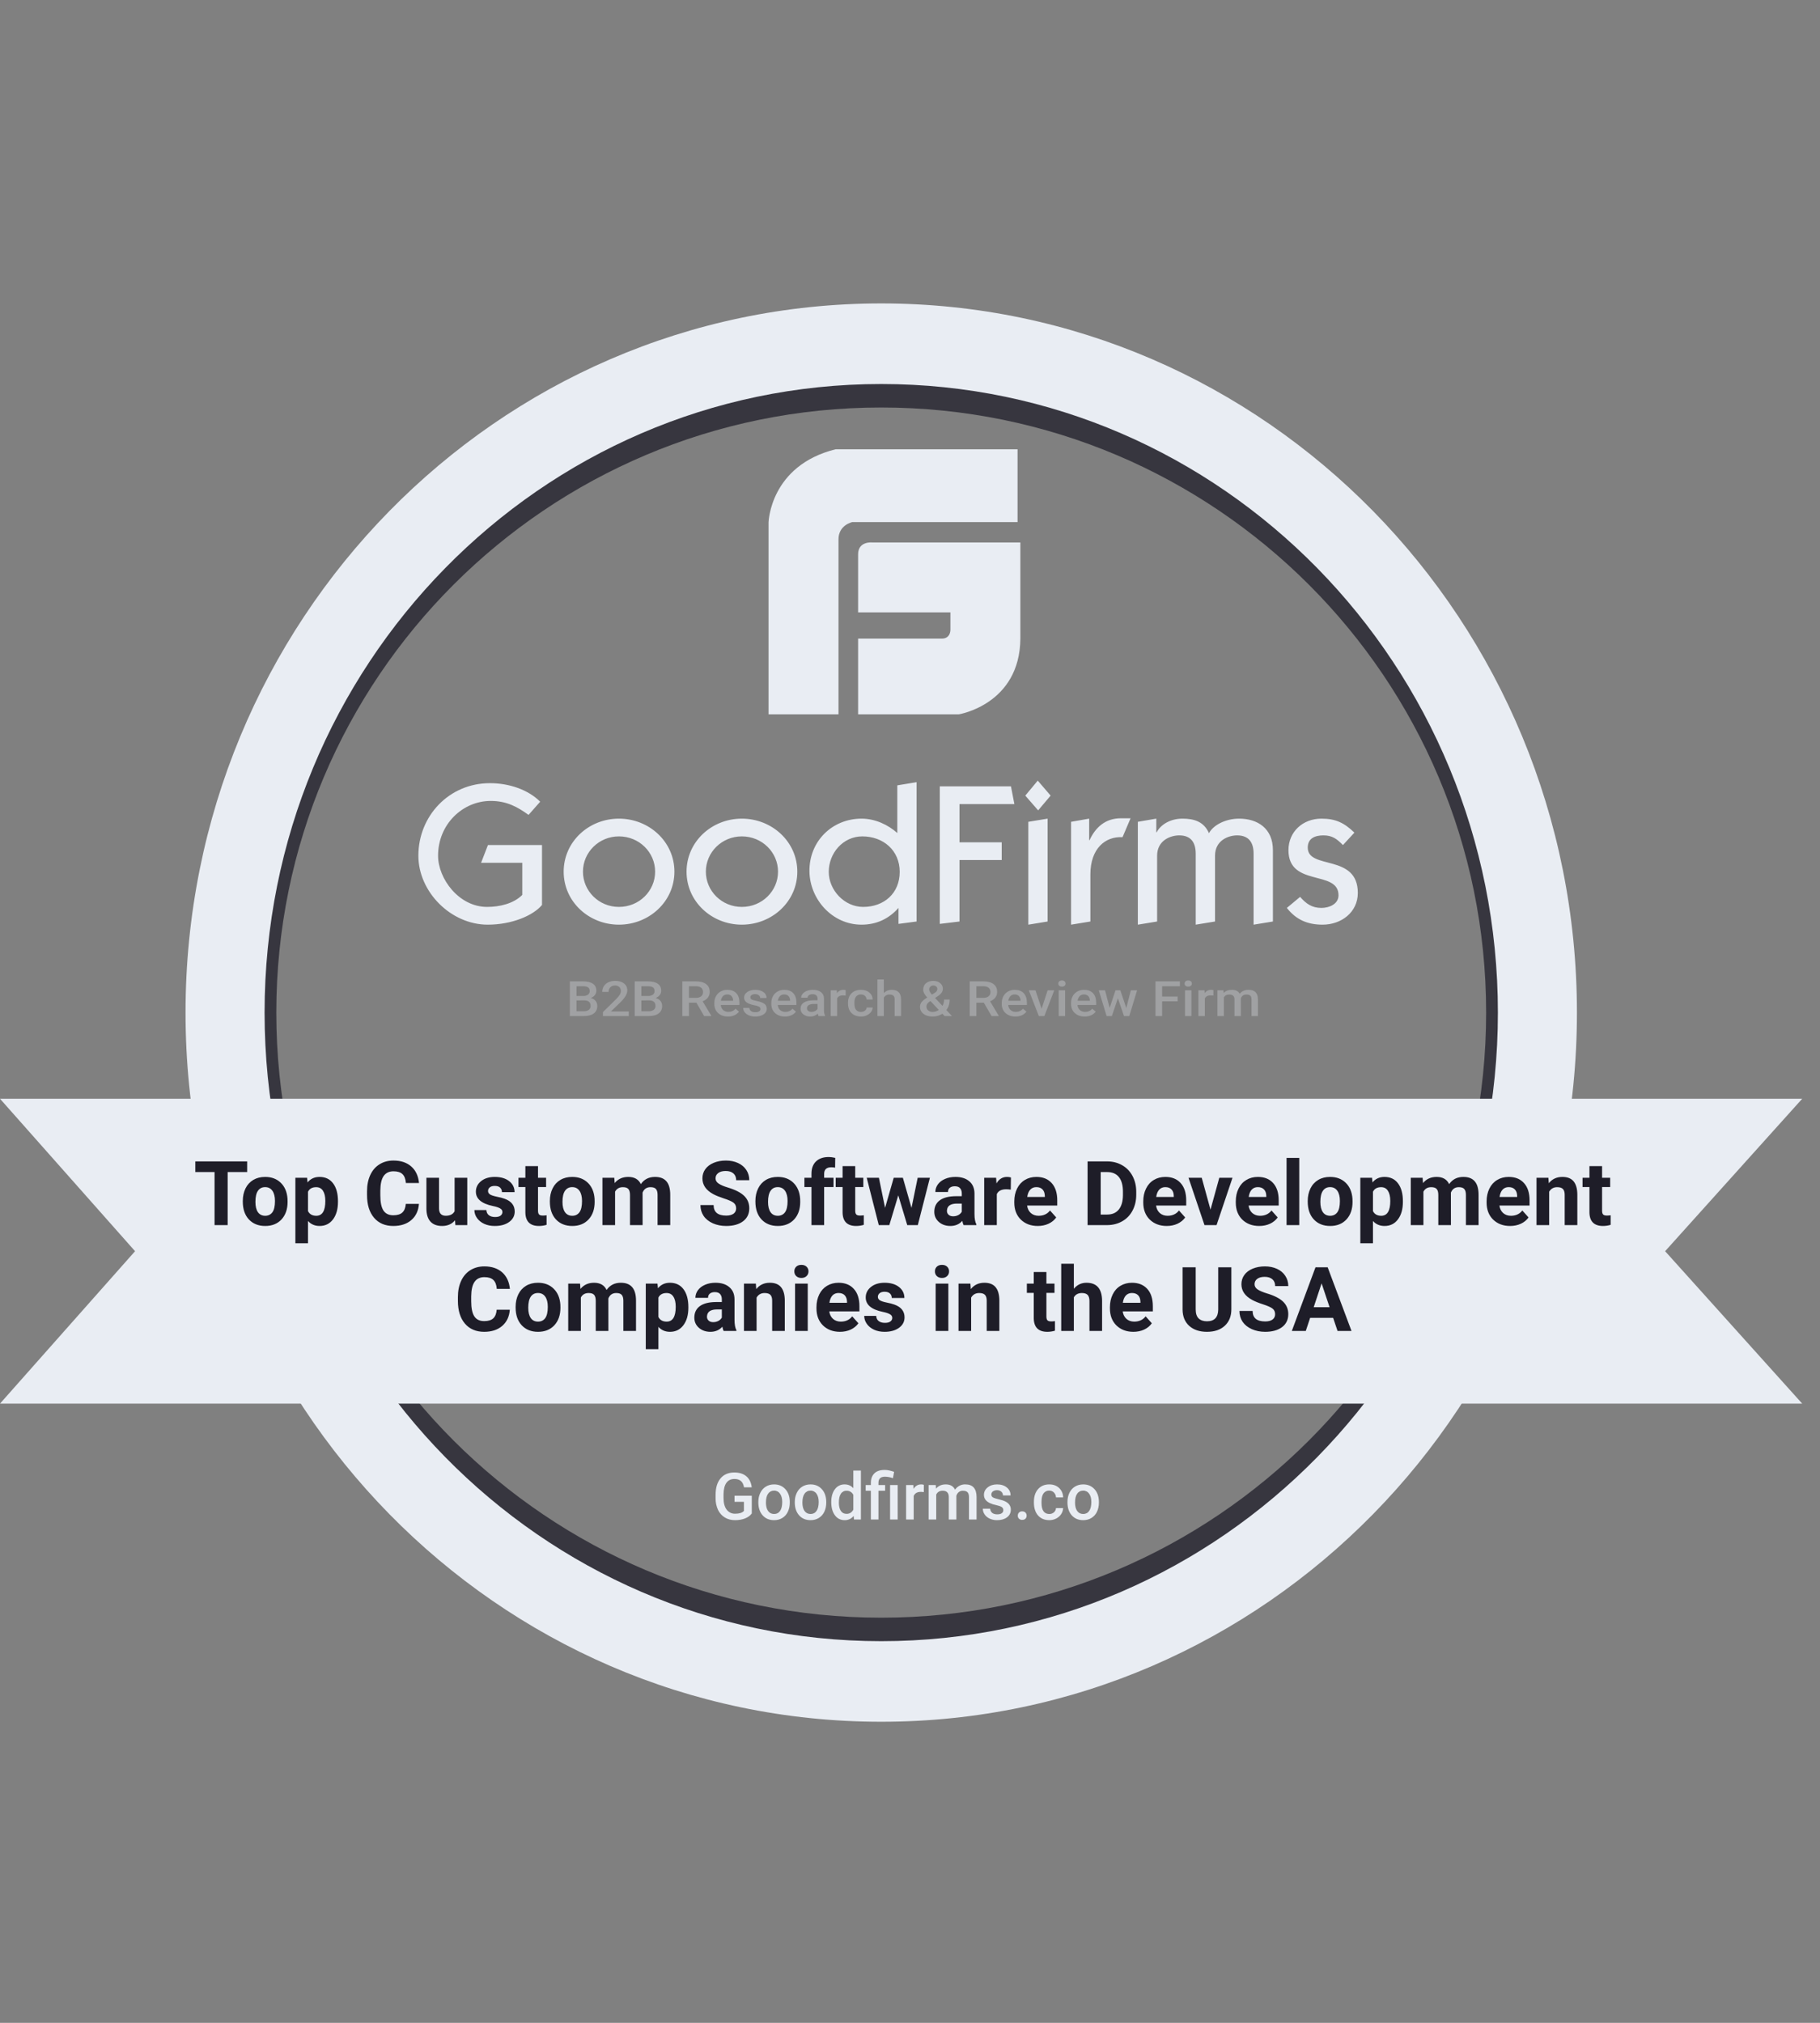
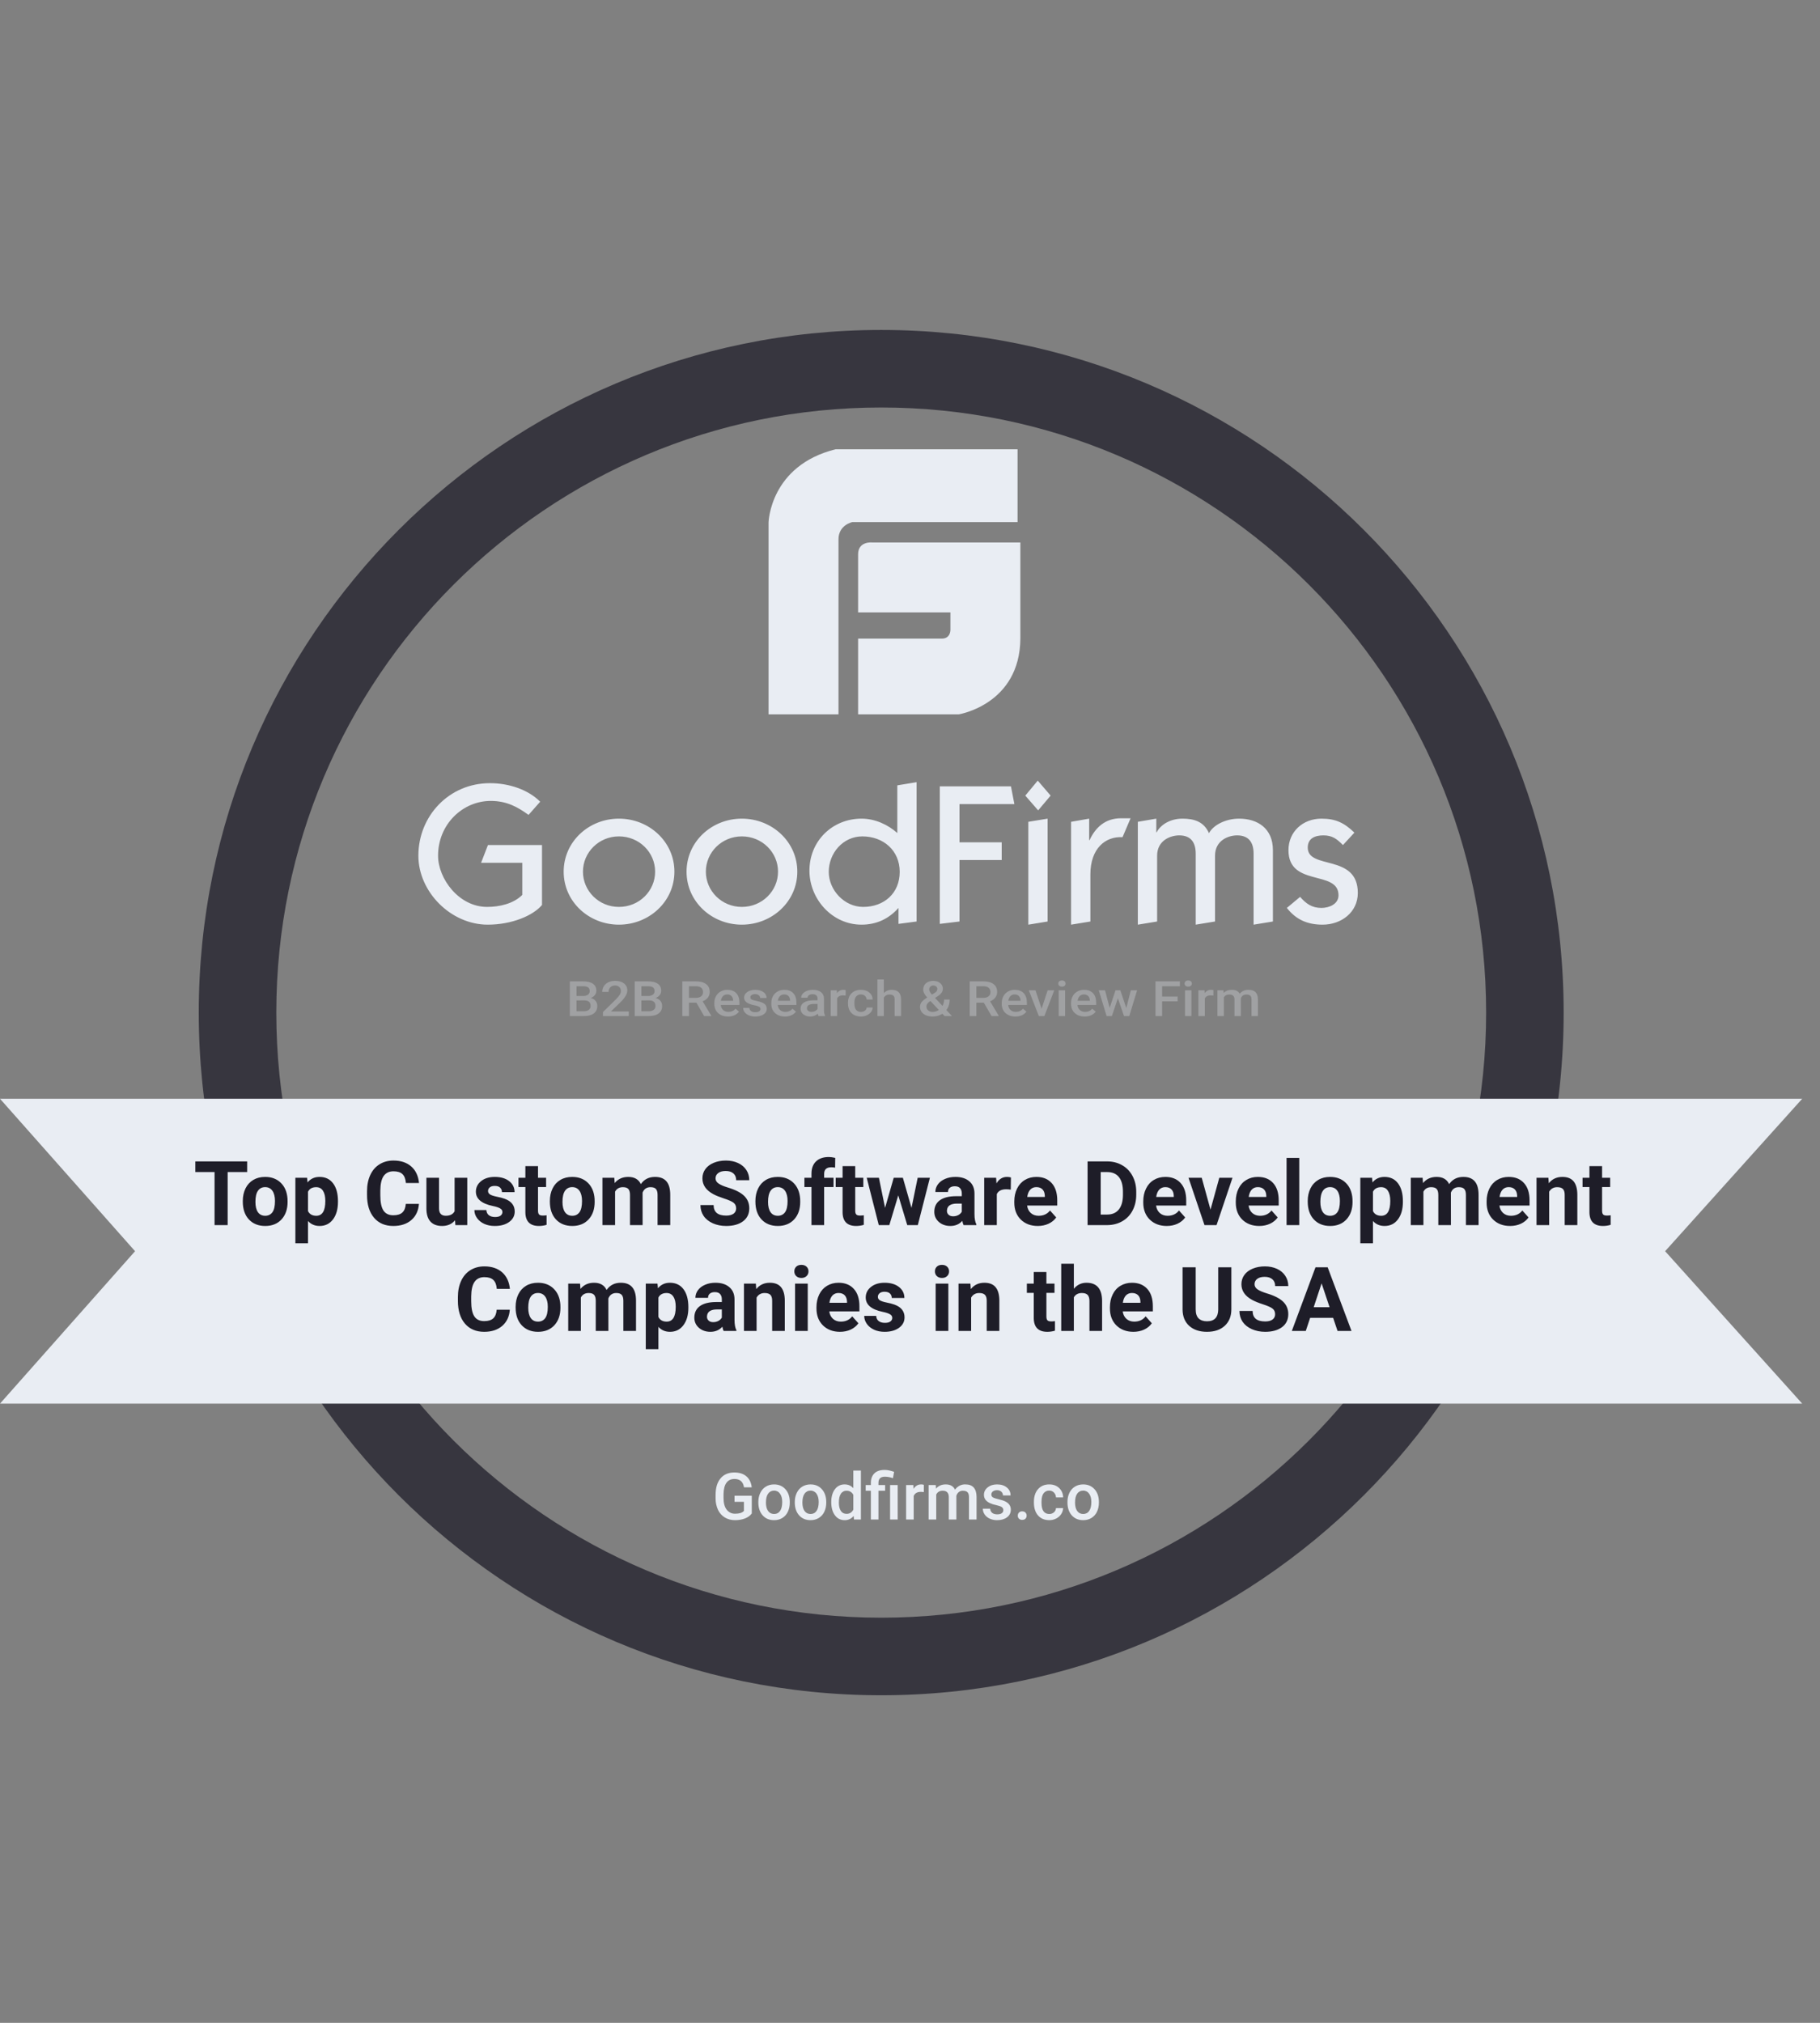
<svg xmlns="http://www.w3.org/2000/svg" width="72" height="80" viewBox="0 0 72 80" fill="none">
  <rect x="0" y="0" width="72" height="80" fill="#808080" stroke="none" />
  <g clip-path="url(#clip0_23050_5511)">
    <g clip-path="url(#clip1_23050_5511)">
      <path fill-rule="evenodd" clip-rule="evenodd" d="M34.861 67.045C49.772 67.045 61.859 54.957 61.859 40.047C61.859 25.136 49.772 13.049 34.861 13.049C19.951 13.049 7.863 25.136 7.863 40.047C7.863 54.957 19.951 67.045 34.861 67.045ZM34.861 63.977C48.077 63.977 58.792 53.263 58.792 40.047C58.792 26.831 48.077 16.116 34.861 16.116C21.645 16.116 10.931 26.83 10.931 40.047C10.931 53.263 21.645 63.977 34.861 63.977Z" fill="#37363F" />
-       <path fill-rule="evenodd" clip-rule="evenodd" d="M34.862 68.093C50.062 68.093 62.384 55.536 62.384 40.047C62.384 24.557 50.062 12 34.862 12C19.662 12 7.34 24.557 7.34 40.047C7.34 55.536 19.662 68.093 34.862 68.093ZM34.862 64.906C48.335 64.906 59.257 53.776 59.257 40.047C59.257 26.317 48.335 15.187 34.862 15.187C21.389 15.187 10.467 26.317 10.467 40.047C10.467 53.776 21.389 64.906 34.862 64.906Z" fill="#E9EDF3" />
      <path d="M29.741 59.856C29.676 59.943 29.586 60.008 29.47 60.053C29.355 60.097 29.224 60.12 29.077 60.12C28.926 60.12 28.793 60.085 28.676 60.015C28.559 59.944 28.465 59.84 28.406 59.716C28.341 59.574 28.308 59.419 28.309 59.262V59.118C28.309 58.841 28.374 58.624 28.504 58.469C28.634 58.313 28.816 58.235 29.049 58.235C29.25 58.235 29.41 58.285 29.527 58.386C29.645 58.486 29.716 58.632 29.74 58.822H29.433C29.398 58.601 29.273 58.491 29.056 58.491C28.916 58.491 28.809 58.542 28.736 58.645C28.663 58.748 28.626 58.899 28.623 59.098V59.239C28.623 59.437 28.663 59.592 28.745 59.702C28.785 59.755 28.837 59.797 28.896 59.826C28.956 59.855 29.022 59.868 29.088 59.865C29.248 59.865 29.362 59.828 29.43 59.755V59.395H29.058V59.153H29.741V59.856ZM30 59.4C30 59.267 30.026 59.146 30.078 59.04C30.13 58.932 30.203 58.85 30.297 58.793C30.391 58.735 30.499 58.706 30.621 58.706C30.801 58.706 30.948 58.765 31.06 58.884C31.173 59.002 31.234 59.159 31.243 59.355L31.244 59.427C31.244 59.561 31.219 59.681 31.168 59.787C31.121 59.889 31.046 59.974 30.95 60.033C30.856 60.091 30.747 60.12 30.624 60.12C30.435 60.12 30.283 60.056 30.169 59.928C30.056 59.8 30 59.629 30 59.415V59.4ZM30.301 59.426C30.301 59.567 30.329 59.677 30.386 59.757C30.443 59.836 30.522 59.876 30.624 59.876C30.67 59.877 30.716 59.867 30.757 59.846C30.799 59.825 30.834 59.793 30.86 59.755C30.917 59.674 30.945 59.555 30.945 59.4C30.945 59.262 30.916 59.154 30.857 59.072C30.831 59.034 30.796 59.003 30.755 58.982C30.713 58.961 30.667 58.95 30.621 58.952C30.575 58.951 30.53 58.961 30.489 58.982C30.448 59.003 30.413 59.034 30.387 59.072C30.33 59.15 30.301 59.268 30.301 59.426ZM31.442 59.4C31.442 59.267 31.469 59.146 31.521 59.04C31.573 58.932 31.645 58.85 31.739 58.793C31.834 58.735 31.942 58.706 32.064 58.706C32.244 58.706 32.391 58.765 32.502 58.884C32.616 59.002 32.676 59.159 32.686 59.355L32.687 59.427C32.687 59.561 32.661 59.681 32.611 59.787C32.564 59.889 32.488 59.974 32.392 60.033C32.299 60.091 32.19 60.12 32.066 60.12C31.877 60.12 31.726 60.056 31.612 59.928C31.499 59.8 31.442 59.629 31.442 59.415V59.4ZM31.743 59.426C31.743 59.567 31.772 59.677 31.828 59.757C31.886 59.836 31.965 59.876 32.066 59.876C32.112 59.877 32.158 59.867 32.2 59.846C32.241 59.825 32.276 59.793 32.302 59.755C32.359 59.674 32.388 59.555 32.388 59.4C32.388 59.262 32.358 59.154 32.3 59.072C32.274 59.034 32.238 59.003 32.197 58.982C32.156 58.961 32.11 58.95 32.064 58.952C32.018 58.951 31.972 58.961 31.932 58.982C31.891 59.003 31.856 59.033 31.83 59.072C31.772 59.15 31.743 59.268 31.743 59.426ZM32.885 59.403C32.885 59.193 32.933 59.024 33.029 58.897C33.072 58.836 33.13 58.787 33.197 58.754C33.264 58.72 33.338 58.704 33.413 58.706C33.555 58.706 33.67 58.756 33.758 58.857V58.159H34.058V60.095H33.785L33.771 59.953C33.728 60.007 33.673 60.05 33.611 60.079C33.548 60.108 33.48 60.122 33.411 60.12C33.337 60.121 33.263 60.104 33.196 60.071C33.13 60.037 33.073 59.988 33.03 59.927C32.933 59.798 32.885 59.624 32.885 59.403ZM33.186 59.429C33.186 59.568 33.212 59.676 33.264 59.754C33.316 59.832 33.391 59.87 33.487 59.87C33.544 59.873 33.6 59.858 33.648 59.828C33.696 59.798 33.734 59.754 33.758 59.703V59.121C33.735 59.07 33.697 59.027 33.649 58.998C33.601 58.968 33.546 58.954 33.49 58.957C33.446 58.955 33.401 58.965 33.362 58.986C33.322 59.007 33.289 59.037 33.265 59.075C33.212 59.154 33.186 59.271 33.186 59.429ZM34.452 60.095V58.958H34.247V58.731H34.452V58.638C34.452 58.531 34.475 58.44 34.518 58.363C34.561 58.288 34.625 58.227 34.704 58.19C34.784 58.152 34.88 58.133 34.992 58.133C35.058 58.133 35.121 58.14 35.181 58.154C35.242 58.168 35.306 58.187 35.371 58.208L35.325 58.461C35.225 58.424 35.12 58.403 35.013 58.401C34.921 58.401 34.855 58.422 34.814 58.463C34.773 58.503 34.752 58.564 34.752 58.645V58.731H35.016V58.958H34.752V60.095H34.452ZM35.513 60.095H35.212V58.731H35.513V60.095ZM36.547 59.011C36.507 59.004 36.466 59.001 36.425 59.001C36.287 59.001 36.194 59.055 36.146 59.162V60.095H35.846V58.731H36.133L36.14 58.883C36.212 58.765 36.313 58.706 36.442 58.706C36.485 58.706 36.521 58.712 36.548 58.723L36.547 59.011ZM37.02 58.731L37.028 58.873C37.123 58.762 37.251 58.706 37.415 58.706C37.593 58.706 37.716 58.776 37.782 58.915C37.826 58.848 37.888 58.794 37.96 58.757C38.032 58.72 38.112 58.702 38.193 58.706C38.34 58.706 38.45 58.748 38.522 58.831C38.594 58.914 38.632 59.036 38.633 59.199V60.095H38.333V59.207C38.333 59.121 38.314 59.057 38.277 59.017C38.24 58.977 38.178 58.957 38.092 58.957C38.031 58.954 37.972 58.974 37.925 59.013C37.88 59.052 37.849 59.103 37.834 59.16L37.835 60.095H37.535V59.197C37.531 59.036 37.45 58.956 37.294 58.956C37.173 58.956 37.088 59.006 37.038 59.106V60.094H36.737V58.731L37.02 58.731ZM39.692 59.724C39.693 59.699 39.688 59.675 39.676 59.653C39.664 59.631 39.647 59.612 39.625 59.599C39.582 59.571 39.509 59.546 39.406 59.524C39.318 59.507 39.232 59.479 39.15 59.441C39 59.367 38.925 59.26 38.925 59.119C38.925 59.002 38.974 58.903 39.071 58.825C39.169 58.746 39.292 58.706 39.442 58.706C39.602 58.706 39.731 58.746 39.83 58.827C39.877 58.864 39.916 58.912 39.941 58.966C39.967 59.021 39.98 59.081 39.978 59.141H39.677C39.678 59.114 39.673 59.086 39.661 59.061C39.651 59.035 39.634 59.013 39.613 58.994C39.566 58.953 39.505 58.932 39.442 58.935C39.385 58.933 39.327 58.949 39.28 58.982C39.26 58.996 39.244 59.015 39.234 59.037C39.223 59.059 39.218 59.083 39.218 59.107C39.218 59.154 39.238 59.191 39.276 59.217C39.315 59.242 39.394 59.269 39.511 59.295C39.629 59.322 39.722 59.353 39.789 59.39C39.849 59.42 39.901 59.465 39.938 59.521C39.973 59.577 39.99 59.642 39.988 59.708C39.989 59.766 39.976 59.824 39.95 59.876C39.924 59.928 39.886 59.973 39.838 60.007C39.739 60.082 39.607 60.12 39.446 60.12C39.345 60.122 39.245 60.101 39.152 60.059C39.072 60.023 39.002 59.966 38.952 59.893C38.905 59.826 38.88 59.746 38.88 59.665H39.172C39.173 59.697 39.18 59.729 39.194 59.758C39.208 59.787 39.228 59.812 39.253 59.833C39.302 59.871 39.368 59.89 39.45 59.89C39.529 59.89 39.589 59.876 39.63 59.845C39.65 59.832 39.666 59.814 39.676 59.793C39.687 59.772 39.693 59.748 39.692 59.724ZM40.438 59.772C40.495 59.772 40.538 59.789 40.568 59.821C40.584 59.837 40.595 59.856 40.603 59.877C40.611 59.898 40.615 59.92 40.614 59.942C40.614 59.99 40.598 60.03 40.568 60.062C40.537 60.093 40.495 60.108 40.438 60.108C40.415 60.11 40.392 60.106 40.37 60.098C40.348 60.09 40.328 60.078 40.311 60.062C40.295 60.046 40.283 60.027 40.275 60.007C40.267 59.986 40.263 59.964 40.264 59.942C40.264 59.894 40.279 59.853 40.309 59.822C40.326 59.805 40.346 59.791 40.368 59.783C40.391 59.774 40.415 59.77 40.438 59.772ZM41.509 59.876C41.577 59.878 41.644 59.854 41.695 59.809C41.719 59.788 41.738 59.763 41.752 59.734C41.766 59.706 41.773 59.675 41.775 59.643H42.058C42.054 59.729 42.027 59.811 41.98 59.882C41.93 59.956 41.862 60.016 41.782 60.056C41.698 60.098 41.609 60.12 41.512 60.12C41.325 60.12 41.176 60.058 41.066 59.935C40.957 59.811 40.902 59.641 40.902 59.423V59.392C40.902 59.184 40.957 59.018 41.065 58.894C41.174 58.768 41.323 58.706 41.511 58.706C41.67 58.706 41.799 58.753 41.899 58.848C41.949 58.896 41.99 58.954 42.017 59.018C42.044 59.082 42.058 59.151 42.058 59.22H41.775C41.774 59.148 41.745 59.079 41.695 59.028C41.671 59.002 41.642 58.983 41.61 58.97C41.578 58.957 41.543 58.95 41.508 58.951C41.465 58.949 41.421 58.958 41.382 58.977C41.343 58.996 41.309 59.024 41.283 59.06C41.23 59.131 41.204 59.24 41.203 59.386V59.436C41.203 59.584 41.229 59.694 41.281 59.767C41.333 59.84 41.41 59.876 41.509 59.876ZM42.229 59.4C42.229 59.267 42.255 59.146 42.306 59.04C42.359 58.932 42.431 58.85 42.525 58.793C42.62 58.735 42.728 58.706 42.849 58.706C43.03 58.706 43.176 58.765 43.289 58.884C43.402 59.002 43.463 59.159 43.472 59.355L43.473 59.427C43.473 59.561 43.447 59.681 43.397 59.787C43.35 59.889 43.274 59.974 43.178 60.033C43.084 60.091 42.976 60.12 42.852 60.12C42.663 60.12 42.512 60.056 42.398 59.928C42.285 59.8 42.229 59.629 42.229 59.415V59.4ZM42.529 59.426C42.529 59.567 42.557 59.677 42.614 59.757C42.672 59.836 42.751 59.876 42.852 59.876C42.898 59.877 42.944 59.867 42.986 59.846C43.027 59.825 43.062 59.793 43.088 59.755C43.145 59.674 43.174 59.555 43.174 59.4C43.174 59.262 43.145 59.154 43.086 59.072C43.06 59.034 43.025 59.003 42.983 58.982C42.942 58.961 42.896 58.95 42.85 58.952C42.804 58.951 42.758 58.961 42.717 58.982C42.676 59.003 42.641 59.033 42.615 59.072C42.558 59.15 42.529 59.268 42.529 59.426Z" fill="#E9EDF3" />
      <path d="M0 43.454H71.296L65.873 49.483L71.296 55.511H0L5.343 49.483L0 43.454Z" fill="#E9EDF3" />
      <path opacity="0.3" d="M22.543 40.183V38.811H23.064C23.236 38.811 23.367 38.843 23.457 38.905C23.547 38.967 23.592 39.059 23.592 39.182C23.592 39.245 23.573 39.302 23.535 39.352C23.493 39.406 23.435 39.447 23.37 39.469C23.453 39.489 23.516 39.527 23.561 39.583C23.606 39.639 23.629 39.705 23.629 39.783C23.629 39.912 23.582 40.011 23.491 40.08C23.399 40.149 23.268 40.183 23.098 40.183H22.543ZM22.807 39.565V39.993H23.101C23.17 39.997 23.238 39.977 23.295 39.937C23.318 39.919 23.336 39.895 23.349 39.868C23.361 39.842 23.366 39.812 23.365 39.783C23.365 39.64 23.284 39.568 23.123 39.564L22.807 39.565ZM22.807 39.389H23.066C23.134 39.393 23.201 39.376 23.259 39.339C23.281 39.323 23.3 39.301 23.312 39.276C23.324 39.251 23.33 39.224 23.329 39.196C23.329 39.127 23.307 39.079 23.264 39.049C23.221 39.018 23.155 39.004 23.064 39.004H22.808L22.807 39.389ZM24.875 40.183H23.852V40.026L24.359 39.528C24.432 39.454 24.484 39.393 24.515 39.344C24.546 39.294 24.562 39.244 24.562 39.195C24.563 39.166 24.558 39.136 24.547 39.109C24.537 39.082 24.521 39.057 24.5 39.036C24.478 39.016 24.452 39 24.424 38.989C24.396 38.979 24.366 38.974 24.336 38.976C24.301 38.974 24.266 38.979 24.233 38.99C24.2 39.002 24.17 39.02 24.145 39.044C24.121 39.069 24.103 39.098 24.091 39.13C24.08 39.162 24.075 39.196 24.076 39.23H23.823C23.823 39.146 23.844 39.071 23.886 39.004C23.93 38.936 23.992 38.882 24.066 38.848C24.145 38.811 24.235 38.792 24.338 38.792C24.485 38.792 24.602 38.826 24.687 38.893C24.729 38.925 24.762 38.968 24.785 39.016C24.807 39.064 24.818 39.117 24.816 39.17C24.816 39.239 24.794 39.311 24.75 39.386C24.692 39.48 24.622 39.566 24.541 39.642L24.169 40.001H24.875V40.183ZM25.109 40.183V38.811H25.63C25.802 38.811 25.933 38.843 26.023 38.905C26.113 38.967 26.157 39.059 26.157 39.182C26.157 39.245 26.139 39.302 26.101 39.352C26.059 39.406 26.001 39.447 25.936 39.469C26.019 39.489 26.082 39.527 26.127 39.583C26.172 39.639 26.195 39.705 26.195 39.783C26.195 39.912 26.148 40.011 26.056 40.08C25.965 40.149 25.834 40.183 25.663 40.183H25.109ZM25.373 39.565V39.993H25.667C25.736 39.997 25.804 39.977 25.861 39.937C25.884 39.919 25.902 39.895 25.915 39.868C25.927 39.842 25.933 39.812 25.931 39.783C25.931 39.64 25.85 39.568 25.689 39.564L25.373 39.565ZM25.373 39.389H25.632C25.7 39.393 25.767 39.376 25.825 39.339C25.847 39.323 25.866 39.301 25.878 39.276C25.89 39.251 25.896 39.223 25.894 39.196C25.894 39.127 25.873 39.079 25.83 39.049C25.787 39.018 25.721 39.004 25.63 39.004H25.373V39.389ZM27.55 39.655H27.256V40.183H26.992V38.811H27.526C27.702 38.811 27.837 38.847 27.933 38.918C28.028 38.989 28.076 39.091 28.076 39.226C28.078 39.309 28.052 39.391 28.002 39.457C27.948 39.522 27.877 39.571 27.797 39.599L28.138 40.171V40.183H27.855L27.55 39.655ZM27.256 39.464H27.527C27.616 39.464 27.686 39.444 27.736 39.403C27.761 39.383 27.781 39.358 27.794 39.329C27.807 39.3 27.813 39.268 27.811 39.236C27.814 39.205 27.808 39.173 27.796 39.143C27.784 39.114 27.765 39.087 27.742 39.066C27.696 39.026 27.626 39.005 27.535 39.004H27.256V39.464ZM28.8 40.202C28.639 40.202 28.508 40.157 28.408 40.066C28.308 39.974 28.259 39.852 28.259 39.7V39.672C28.259 39.57 28.28 39.479 28.324 39.399C28.366 39.321 28.43 39.255 28.507 39.212C28.587 39.167 28.678 39.144 28.77 39.145C28.924 39.145 29.043 39.189 29.127 39.278C29.211 39.367 29.253 39.492 29.253 39.654V39.746H28.515C28.518 39.822 28.552 39.894 28.608 39.946C28.663 39.995 28.732 40.019 28.814 40.019C28.931 40.019 29.026 39.977 29.099 39.892L29.235 40.01C29.188 40.072 29.126 40.121 29.054 40.152C28.974 40.187 28.887 40.204 28.8 40.202ZM28.769 39.329C28.738 39.328 28.707 39.333 28.678 39.344C28.649 39.355 28.622 39.373 28.601 39.395C28.555 39.446 28.526 39.51 28.519 39.578H29.003V39.562C29.002 39.497 28.978 39.436 28.934 39.388C28.912 39.368 28.886 39.352 28.858 39.342C28.83 39.331 28.799 39.327 28.769 39.329ZM30.085 39.906C30.085 39.887 30.08 39.868 30.07 39.852C30.06 39.835 30.046 39.822 30.029 39.813C29.97 39.785 29.908 39.766 29.843 39.757C29.769 39.744 29.697 39.723 29.627 39.694C29.501 39.639 29.437 39.559 29.437 39.454C29.437 39.366 29.478 39.293 29.56 39.234C29.643 39.175 29.747 39.145 29.874 39.145C30.009 39.145 30.118 39.175 30.201 39.235C30.24 39.261 30.272 39.296 30.293 39.337C30.315 39.378 30.327 39.423 30.326 39.47H30.073C30.073 39.449 30.068 39.428 30.058 39.409C30.049 39.39 30.035 39.373 30.018 39.361C29.977 39.329 29.926 39.314 29.874 39.316C29.826 39.314 29.778 39.326 29.737 39.351C29.721 39.361 29.708 39.374 29.698 39.391C29.689 39.407 29.684 39.426 29.685 39.445C29.685 39.48 29.701 39.508 29.734 39.526C29.766 39.546 29.833 39.566 29.933 39.586C30.032 39.605 30.11 39.629 30.166 39.656C30.224 39.684 30.266 39.716 30.293 39.754C30.311 39.784 30.324 39.816 30.33 39.85C30.336 39.885 30.335 39.92 30.327 39.954C30.319 39.987 30.305 40.019 30.284 40.047C30.264 40.075 30.238 40.099 30.208 40.117C30.124 40.174 30.013 40.202 29.877 40.202C29.792 40.204 29.708 40.188 29.63 40.157C29.563 40.131 29.505 40.088 29.46 40.033C29.421 39.984 29.4 39.924 29.399 39.862H29.646C29.649 39.916 29.672 39.958 29.714 39.988C29.756 40.017 29.811 40.031 29.88 40.031C29.933 40.034 29.986 40.022 30.032 39.997C30.067 39.974 30.085 39.944 30.085 39.906ZM31.054 40.202C30.893 40.202 30.763 40.157 30.663 40.066C30.563 39.974 30.513 39.852 30.513 39.7V39.672C30.513 39.57 30.534 39.479 30.578 39.399C30.62 39.321 30.684 39.255 30.761 39.212C30.842 39.167 30.933 39.144 31.025 39.145C31.179 39.145 31.298 39.189 31.382 39.278C31.465 39.367 31.507 39.492 31.507 39.654V39.746H30.769C30.773 39.822 30.806 39.894 30.862 39.946C30.917 39.995 30.986 40.019 31.069 40.019C31.186 40.019 31.28 39.977 31.353 39.892L31.49 40.01C31.442 40.072 31.38 40.121 31.308 40.152C31.228 40.187 31.142 40.203 31.054 40.202ZM31.024 39.329C30.993 39.327 30.962 39.333 30.932 39.344C30.903 39.355 30.877 39.373 30.855 39.395C30.809 39.446 30.781 39.51 30.773 39.578H31.257V39.562C31.257 39.497 31.232 39.436 31.189 39.388C31.167 39.368 31.141 39.352 31.113 39.342C31.084 39.331 31.054 39.327 31.024 39.329ZM32.381 40.183C32.367 40.153 32.357 40.121 32.352 40.088C32.272 40.164 32.165 40.205 32.055 40.202C31.955 40.206 31.857 40.175 31.777 40.115C31.744 40.089 31.717 40.057 31.698 40.019C31.679 39.981 31.67 39.94 31.67 39.898C31.67 39.789 31.714 39.706 31.803 39.648C31.893 39.59 32.022 39.56 32.188 39.56H32.343V39.493C32.343 39.441 32.327 39.399 32.294 39.367C32.262 39.335 32.212 39.319 32.145 39.319C32.087 39.319 32.04 39.332 32.003 39.359C31.986 39.369 31.972 39.384 31.962 39.401C31.953 39.419 31.948 39.438 31.948 39.458H31.694C31.694 39.402 31.714 39.35 31.755 39.301C31.8 39.249 31.858 39.21 31.923 39.186C31.993 39.159 32.072 39.145 32.16 39.145C32.292 39.145 32.398 39.175 32.476 39.235C32.555 39.295 32.595 39.379 32.597 39.488V39.948C32.594 40.023 32.609 40.099 32.64 40.167V40.183H32.381ZM32.102 40.019C32.151 40.019 32.2 40.008 32.243 39.986C32.285 39.966 32.32 39.935 32.343 39.897V39.705H32.207C32.112 39.705 32.042 39.719 31.994 39.749C31.972 39.762 31.954 39.78 31.942 39.802C31.929 39.824 31.923 39.849 31.924 39.874C31.924 39.919 31.939 39.953 31.972 39.98C32.004 40.006 32.048 40.019 32.102 40.019ZM33.455 39.373C33.421 39.368 33.386 39.365 33.352 39.365C33.235 39.365 33.157 39.406 33.117 39.486V40.183H32.863V39.164H33.105L33.111 39.278C33.139 39.236 33.177 39.201 33.221 39.178C33.266 39.155 33.316 39.143 33.366 39.145C33.403 39.145 33.432 39.149 33.456 39.158L33.455 39.373ZM34.059 40.02C34.122 40.02 34.175 40.003 34.217 39.969C34.236 39.955 34.252 39.937 34.264 39.915C34.276 39.894 34.282 39.87 34.284 39.846H34.523C34.52 39.911 34.497 39.973 34.457 40.024C34.413 40.081 34.355 40.126 34.289 40.154C34.218 40.187 34.14 40.203 34.062 40.202C33.904 40.202 33.779 40.156 33.686 40.064C33.593 39.971 33.547 39.843 33.547 39.681V39.657C33.547 39.502 33.593 39.378 33.685 39.285C33.777 39.192 33.902 39.145 34.061 39.145C34.196 39.145 34.305 39.18 34.389 39.251C34.43 39.285 34.464 39.327 34.487 39.375C34.51 39.423 34.522 39.476 34.523 39.529H34.284C34.283 39.502 34.277 39.475 34.265 39.45C34.254 39.425 34.237 39.403 34.217 39.385C34.173 39.347 34.117 39.327 34.059 39.329C34.023 39.327 33.988 39.333 33.955 39.347C33.922 39.361 33.892 39.382 33.869 39.41C33.824 39.463 33.801 39.544 33.801 39.654V39.69C33.801 39.801 33.823 39.884 33.867 39.938C33.911 39.992 33.975 40.02 34.059 40.02ZM34.965 39.275C35.005 39.232 35.054 39.199 35.108 39.176C35.162 39.154 35.221 39.143 35.279 39.145C35.52 39.145 35.642 39.269 35.646 39.517V40.183H35.392V39.526C35.392 39.455 35.375 39.405 35.341 39.376C35.308 39.347 35.258 39.332 35.193 39.332C35.147 39.33 35.102 39.34 35.062 39.362C35.021 39.383 34.988 39.416 34.965 39.455V40.184H34.711V38.736H34.965V39.275ZM36.396 39.813C36.396 39.75 36.415 39.691 36.453 39.639C36.492 39.585 36.567 39.522 36.681 39.449C36.632 39.398 36.59 39.34 36.556 39.278C36.534 39.236 36.522 39.189 36.522 39.141C36.522 39.033 36.558 38.949 36.63 38.887C36.703 38.824 36.8 38.792 36.923 38.792C37.033 38.792 37.124 38.822 37.194 38.881C37.249 38.925 37.286 38.988 37.297 39.057C37.308 39.127 37.292 39.198 37.253 39.257C37.21 39.315 37.157 39.363 37.095 39.4L36.991 39.468L37.285 39.781C37.328 39.704 37.35 39.617 37.349 39.529H37.569C37.569 39.698 37.526 39.837 37.438 39.945L37.661 40.183H37.367L37.281 40.092C37.172 40.165 37.043 40.202 36.892 40.202C36.742 40.202 36.621 40.166 36.531 40.095C36.487 40.062 36.453 40.019 36.429 39.97C36.406 39.921 36.395 39.867 36.396 39.813ZM36.9 40.02C36.986 40.019 37.07 39.992 37.14 39.942L36.808 39.589L36.775 39.61C36.691 39.667 36.65 39.732 36.65 39.805C36.65 39.869 36.673 39.921 36.718 39.96C36.769 40.002 36.834 40.023 36.9 40.02ZM36.76 39.135C36.76 39.188 36.795 39.254 36.867 39.334L36.983 39.263L37.016 39.239C37.036 39.224 37.053 39.204 37.064 39.181C37.075 39.157 37.081 39.132 37.081 39.106C37.081 39.089 37.077 39.071 37.069 39.055C37.061 39.039 37.05 39.026 37.035 39.015C37.004 38.988 36.963 38.974 36.922 38.976C36.9 38.975 36.878 38.978 36.858 38.986C36.838 38.994 36.819 39.006 36.804 39.022C36.789 39.037 36.778 39.054 36.77 39.074C36.763 39.093 36.759 39.114 36.76 39.135ZM38.921 39.655H38.626V40.183H38.362V38.811H38.897C39.073 38.811 39.208 38.847 39.304 38.918C39.399 38.989 39.447 39.091 39.447 39.226C39.45 39.309 39.423 39.391 39.373 39.457C39.319 39.522 39.248 39.571 39.168 39.599L39.509 40.171V40.183H39.226L38.921 39.655ZM38.626 39.464H38.898C38.987 39.464 39.057 39.444 39.107 39.403C39.132 39.383 39.151 39.358 39.165 39.329C39.178 39.3 39.184 39.268 39.183 39.236C39.184 39.205 39.179 39.173 39.167 39.143C39.155 39.113 39.136 39.087 39.112 39.066C39.066 39.026 38.997 39.005 38.905 39.004H38.626V39.464ZM40.171 40.202C40.01 40.202 39.879 40.157 39.779 40.066C39.679 39.974 39.629 39.852 39.629 39.7V39.672C39.629 39.57 39.651 39.479 39.694 39.399C39.736 39.32 39.8 39.255 39.878 39.212C39.958 39.167 40.049 39.144 40.141 39.145C40.295 39.145 40.414 39.189 40.498 39.278C40.582 39.367 40.624 39.492 40.624 39.654V39.746H39.886C39.889 39.822 39.923 39.894 39.978 39.946C40.033 39.995 40.103 40.019 40.185 40.019C40.302 40.019 40.396 39.977 40.47 39.892L40.606 40.01C40.559 40.072 40.496 40.121 40.425 40.152C40.344 40.187 40.258 40.203 40.171 40.202ZM40.14 39.329C40.109 39.328 40.078 39.333 40.049 39.344C40.02 39.355 39.993 39.373 39.971 39.395C39.925 39.446 39.897 39.51 39.89 39.578H40.373V39.562C40.373 39.497 40.348 39.436 40.305 39.388C40.283 39.368 40.257 39.352 40.229 39.342C40.201 39.332 40.17 39.327 40.14 39.329ZM41.206 39.893L41.445 39.164H41.707L41.316 40.183H41.096L40.7 39.164H40.964L41.206 39.893ZM42.137 40.183H41.883V39.164H42.137V40.183ZM41.867 38.899C41.867 38.864 41.879 38.834 41.904 38.811C41.934 38.786 41.972 38.774 42.01 38.776C42.056 38.776 42.092 38.788 42.117 38.811C42.142 38.834 42.154 38.864 42.154 38.899C42.155 38.915 42.152 38.931 42.145 38.946C42.139 38.961 42.129 38.974 42.117 38.985C42.087 39.01 42.049 39.022 42.01 39.019C41.972 39.022 41.934 39.01 41.904 38.985C41.892 38.974 41.883 38.961 41.876 38.946C41.87 38.931 41.867 38.915 41.867 38.899ZM42.912 40.202C42.751 40.202 42.621 40.157 42.52 40.066C42.421 39.974 42.371 39.852 42.371 39.7V39.672C42.371 39.57 42.392 39.479 42.436 39.399C42.478 39.32 42.542 39.255 42.62 39.212C42.7 39.167 42.791 39.144 42.883 39.145C43.037 39.145 43.155 39.189 43.239 39.278C43.323 39.367 43.365 39.492 43.365 39.654V39.746H42.627C42.631 39.822 42.664 39.894 42.72 39.946C42.775 39.995 42.844 40.019 42.927 40.019C43.043 40.019 43.138 39.977 43.211 39.892L43.348 40.01C43.3 40.073 43.238 40.122 43.166 40.152C43.086 40.187 42.999 40.203 42.912 40.202ZM42.882 39.329C42.85 39.328 42.819 39.333 42.79 39.344C42.761 39.355 42.734 39.373 42.712 39.395C42.667 39.446 42.638 39.51 42.631 39.578H43.115V39.562C43.114 39.497 43.09 39.436 43.047 39.388C43.025 39.368 42.999 39.352 42.97 39.342C42.942 39.331 42.912 39.327 42.882 39.329ZM44.557 39.868L44.736 39.164H44.984L44.676 40.183H44.466L44.224 39.483L43.986 40.183H43.777L43.468 39.164H43.715L43.899 39.86L44.13 39.164H44.321L44.557 39.868ZM46.587 39.602H45.975V40.184H45.711V38.811H46.677V39.004H45.975V39.412H46.587V39.602ZM47.133 40.183H46.879V39.164H47.133V40.183ZM46.863 38.899C46.863 38.864 46.875 38.834 46.9 38.811C46.925 38.788 46.96 38.776 47.006 38.776C47.052 38.776 47.088 38.788 47.113 38.811C47.138 38.834 47.151 38.864 47.151 38.899C47.151 38.915 47.148 38.931 47.141 38.946C47.135 38.961 47.125 38.974 47.113 38.985C47.083 39.01 47.045 39.022 47.006 39.019C46.968 39.022 46.93 39.01 46.9 38.985C46.888 38.974 46.879 38.961 46.872 38.946C46.866 38.931 46.863 38.915 46.863 38.899ZM48.002 39.373C47.968 39.368 47.933 39.365 47.899 39.365C47.782 39.365 47.704 39.406 47.664 39.486V40.183H47.409V39.164H47.652L47.658 39.278C47.686 39.236 47.724 39.201 47.768 39.178C47.813 39.155 47.863 39.143 47.913 39.145C47.949 39.145 47.979 39.149 48.003 39.158L48.002 39.373ZM48.401 39.164L48.409 39.27C48.488 39.186 48.596 39.145 48.734 39.145C48.886 39.145 48.989 39.197 49.045 39.301C49.127 39.197 49.242 39.145 49.392 39.145C49.516 39.145 49.609 39.176 49.669 39.238C49.731 39.3 49.762 39.392 49.764 39.513V40.183H49.51V39.52C49.51 39.455 49.494 39.408 49.462 39.377C49.431 39.348 49.38 39.332 49.307 39.332C49.249 39.332 49.202 39.347 49.165 39.374C49.129 39.402 49.102 39.441 49.089 39.484L49.09 40.183H48.836V39.512C48.832 39.392 48.764 39.332 48.631 39.332C48.53 39.332 48.459 39.37 48.416 39.445V40.184H48.162V39.164H48.401Z" fill="#E9EDF3" />
      <path d="M21.442 33.42H19.303L19.032 34.122H20.662V35.392C20.313 35.743 19.755 35.867 19.27 35.867C18.149 35.867 17.33 34.745 17.33 33.842C17.33 32.594 18.308 31.675 19.414 31.675C20.058 31.675 20.488 31.924 20.909 32.228L21.37 31.706C20.885 31.223 20.13 30.973 19.382 30.973C17.76 30.973 16.551 32.275 16.551 33.841C16.551 35.275 17.839 36.569 19.295 36.569C20.249 36.569 21.092 36.21 21.442 35.79V33.42ZM24.485 32.376C23.292 32.376 22.299 33.288 22.299 34.473C22.299 35.657 23.292 36.569 24.485 36.569C25.678 36.569 26.68 35.657 26.68 34.473C26.68 33.288 25.678 32.376 24.485 32.376ZM25.917 34.473C25.917 35.236 25.289 35.867 24.485 35.867C23.69 35.867 23.062 35.236 23.062 34.473C23.062 33.709 23.69 33.078 24.485 33.078C25.289 33.078 25.917 33.709 25.917 34.473ZM29.347 32.376C28.155 32.376 27.16 33.288 27.16 34.473C27.16 35.657 28.155 36.569 29.347 36.569C30.541 36.569 31.542 35.657 31.542 34.473C31.542 33.288 30.541 32.376 29.347 32.376ZM30.779 34.473C30.779 35.236 30.15 35.867 29.347 35.867C28.552 35.867 27.924 35.236 27.924 34.473C27.924 33.709 28.552 33.078 29.347 33.078C30.15 33.078 30.779 33.709 30.779 34.473ZM35.545 36.538L36.261 36.444V30.934L35.498 31.059V32.945C35.14 32.625 34.631 32.376 34.082 32.376C32.937 32.376 32.006 33.257 32.022 34.465C32.038 35.564 32.921 36.569 34.082 36.569C34.679 36.569 35.164 36.335 35.545 35.907V36.538ZM35.593 34.48C35.593 35.329 34.973 35.867 34.146 35.867C33.406 35.867 32.786 35.205 32.786 34.48C32.786 33.74 33.35 33.078 34.114 33.078C34.941 33.078 35.593 33.631 35.593 34.48ZM37.958 36.444V34.013H39.628V33.312H37.958V31.8H40.129L39.994 31.098H37.179V36.538L37.958 36.444ZM41.444 36.444V32.376L40.681 32.501V36.569L41.444 36.444ZM40.561 31.465L41.07 32.049L41.563 31.465L41.054 30.872L40.561 31.465ZM43.136 36.444V34.582C43.136 33.561 43.724 33.07 44.408 33.109L44.726 32.361H44.344C43.724 32.361 43.334 32.727 43.104 33.226H43.088V32.376L42.372 32.501V36.569L43.136 36.444ZM45.776 36.444V33.842C45.776 33.233 46.309 33.038 46.651 33.038C47.12 33.038 47.303 33.327 47.303 33.763V36.569L48.067 36.444V33.842C48.067 33.233 48.599 33.038 48.941 33.038C49.41 33.038 49.593 33.327 49.593 33.763V36.569L50.357 36.444V33.623C50.357 32.758 49.745 32.376 49.021 32.376C48.472 32.376 47.987 32.641 47.828 32.952C47.629 32.501 47.255 32.376 46.778 32.376C46.293 32.376 45.911 32.618 45.76 32.914H45.744V32.376L45.013 32.501V36.569L45.776 36.444ZM50.908 35.907C51.274 36.374 51.727 36.569 52.323 36.569C53.064 36.569 53.716 36.078 53.716 35.314C53.716 33.748 51.735 34.41 51.735 33.522C51.735 33.148 52.03 33.038 52.356 33.038C52.706 33.038 52.889 33.179 53.127 33.421L53.581 32.929C53.175 32.54 52.841 32.376 52.276 32.376C51.544 32.376 50.972 32.891 50.972 33.623C50.972 35.096 52.952 34.387 52.952 35.407C52.952 35.759 52.578 35.907 52.276 35.907C51.895 35.907 51.664 35.735 51.433 35.47L50.908 35.907Z" fill="#E9EDF3" />
      <path d="M33.171 21.338C33.167 20.754 33.724 20.647 33.724 20.647H40.255V17.767H33.061C30.458 18.411 30.404 20.662 30.404 20.662V28.251H33.171V21.338Z" fill="#E9EDF3" />
      <path d="M33.947 28.251V25.256H37.267C37.608 25.252 37.599 24.91 37.599 24.91V24.219H33.947V21.914C33.953 21.396 34.5 21.454 34.5 21.454H40.366V25.256C40.345 27.863 37.931 28.251 37.931 28.251H33.947Z" fill="#E9EDF3" />
      <path d="M9.778 46.353H9.006V48.451H8.488V46.353H7.727V45.932H9.778V46.353ZM9.605 47.498C9.605 47.312 9.641 47.147 9.712 47.001C9.783 46.856 9.886 46.744 10.02 46.664C10.155 46.584 10.311 46.545 10.489 46.545C10.741 46.545 10.947 46.622 11.106 46.776C11.266 46.931 11.355 47.141 11.374 47.406L11.377 47.534C11.377 47.821 11.297 48.052 11.137 48.226C10.977 48.399 10.762 48.485 10.492 48.485C10.222 48.485 10.007 48.399 9.845 48.226C9.685 48.053 9.605 47.818 9.605 47.52V47.498ZM10.105 47.534C10.105 47.712 10.138 47.848 10.205 47.942C10.272 48.035 10.367 48.082 10.492 48.082C10.613 48.082 10.707 48.036 10.776 47.944C10.844 47.85 10.878 47.702 10.878 47.498C10.878 47.324 10.844 47.189 10.776 47.093C10.707 46.997 10.612 46.949 10.489 46.949C10.366 46.949 10.272 46.997 10.205 47.093C10.138 47.188 10.105 47.334 10.105 47.534ZM13.37 47.532C13.37 47.821 13.304 48.052 13.173 48.226C13.042 48.399 12.866 48.485 12.643 48.485C12.454 48.485 12.302 48.419 12.185 48.288V49.17H11.685V46.579H12.149L12.166 46.763C12.287 46.617 12.445 46.545 12.64 46.545C12.871 46.545 13.05 46.63 13.178 46.801C13.306 46.971 13.37 47.206 13.37 47.506V47.532ZM12.87 47.496C12.87 47.322 12.839 47.188 12.777 47.093C12.716 46.998 12.626 46.951 12.508 46.951C12.352 46.951 12.244 47.011 12.185 47.131V47.897C12.246 48.02 12.355 48.082 12.512 48.082C12.751 48.082 12.87 47.887 12.87 47.496ZM16.573 47.612C16.553 47.883 16.453 48.096 16.272 48.252C16.092 48.407 15.854 48.485 15.559 48.485C15.236 48.485 14.982 48.377 14.797 48.16C14.612 47.942 14.52 47.644 14.52 47.264V47.11C14.52 46.868 14.563 46.655 14.648 46.47C14.733 46.286 14.855 46.145 15.013 46.047C15.172 45.947 15.356 45.898 15.566 45.898C15.857 45.898 16.091 45.976 16.268 46.131C16.446 46.287 16.549 46.505 16.576 46.787H16.057C16.045 46.624 15.999 46.507 15.921 46.434C15.844 46.36 15.725 46.323 15.566 46.323C15.393 46.323 15.264 46.386 15.177 46.51C15.092 46.633 15.048 46.825 15.046 47.086V47.276C15.046 47.548 15.087 47.747 15.168 47.873C15.252 47.999 15.382 48.062 15.559 48.062C15.72 48.062 15.839 48.025 15.917 47.953C15.997 47.879 16.042 47.765 16.054 47.612H16.573ZM18.001 48.26C17.878 48.41 17.707 48.485 17.489 48.485C17.289 48.485 17.135 48.428 17.029 48.312C16.924 48.197 16.871 48.028 16.869 47.806V46.579H17.368V47.788C17.368 47.983 17.457 48.081 17.635 48.081C17.804 48.081 17.921 48.022 17.984 47.904V46.579H18.485V48.451H18.015L18.001 48.26ZM19.876 47.934C19.876 47.872 19.846 47.825 19.784 47.79C19.724 47.754 19.628 47.722 19.494 47.695C19.049 47.601 18.826 47.412 18.826 47.128C18.826 46.962 18.895 46.823 19.032 46.712C19.17 46.601 19.351 46.545 19.573 46.545C19.811 46.545 20.001 46.601 20.142 46.712C20.285 46.824 20.357 46.97 20.357 47.148H19.857C19.857 47.077 19.834 47.018 19.788 46.972C19.742 46.925 19.67 46.901 19.572 46.901C19.488 46.901 19.422 46.92 19.376 46.958C19.33 46.996 19.307 47.044 19.307 47.103C19.307 47.159 19.333 47.204 19.385 47.238C19.438 47.272 19.527 47.301 19.651 47.327C19.776 47.351 19.881 47.378 19.966 47.41C20.23 47.506 20.362 47.674 20.362 47.913C20.362 48.083 20.289 48.222 20.142 48.328C19.996 48.433 19.807 48.485 19.575 48.485C19.418 48.485 19.279 48.458 19.157 48.402C19.035 48.346 18.94 48.269 18.871 48.172C18.802 48.074 18.767 47.969 18.767 47.856H19.241C19.246 47.944 19.279 48.013 19.34 48.06C19.401 48.107 19.483 48.131 19.585 48.131C19.681 48.131 19.753 48.113 19.802 48.077C19.851 48.04 19.876 47.992 19.876 47.934ZM21.284 46.119V46.579H21.604V46.946H21.284V47.88C21.284 47.949 21.297 47.999 21.324 48.029C21.35 48.059 21.401 48.074 21.476 48.074C21.531 48.074 21.58 48.069 21.623 48.062V48.44C21.525 48.47 21.424 48.485 21.32 48.485C20.97 48.485 20.791 48.308 20.784 47.954V46.946H20.511V46.579H20.784V46.119H21.284ZM21.753 47.498C21.753 47.312 21.788 47.147 21.86 47.001C21.931 46.856 22.034 46.744 22.168 46.664C22.302 46.584 22.459 46.545 22.636 46.545C22.889 46.545 23.095 46.622 23.254 46.776C23.414 46.931 23.503 47.141 23.522 47.406L23.525 47.534C23.525 47.821 23.445 48.052 23.285 48.226C23.125 48.399 22.91 48.485 22.64 48.485C22.37 48.485 22.154 48.399 21.993 48.226C21.833 48.053 21.753 47.818 21.753 47.52V47.498ZM22.252 47.534C22.252 47.712 22.286 47.848 22.353 47.942C22.419 48.035 22.515 48.082 22.64 48.082C22.761 48.082 22.855 48.036 22.923 47.944C22.991 47.85 23.025 47.702 23.025 47.498C23.025 47.324 22.991 47.189 22.923 47.093C22.855 46.997 22.76 46.949 22.636 46.949C22.514 46.949 22.419 46.997 22.353 47.093C22.286 47.188 22.252 47.334 22.252 47.534ZM24.302 46.579L24.317 46.789C24.45 46.626 24.629 46.545 24.855 46.545C25.096 46.545 25.262 46.64 25.352 46.83C25.483 46.64 25.67 46.545 25.914 46.545C26.116 46.545 26.268 46.604 26.367 46.723C26.466 46.84 26.515 47.018 26.515 47.256V48.451H26.014V47.257C26.014 47.151 25.993 47.074 25.952 47.026C25.91 46.976 25.837 46.951 25.732 46.951C25.582 46.951 25.478 47.023 25.421 47.166L25.422 48.451H24.923V47.259C24.923 47.151 24.901 47.072 24.859 47.024C24.816 46.975 24.743 46.951 24.641 46.951C24.499 46.951 24.396 47.01 24.333 47.128V48.451H23.833V46.579H24.302ZM29.122 47.79C29.122 47.692 29.087 47.617 29.018 47.565C28.949 47.512 28.824 47.457 28.644 47.399C28.465 47.34 28.322 47.283 28.217 47.226C27.931 47.072 27.788 46.864 27.788 46.602C27.788 46.466 27.826 46.345 27.902 46.239C27.98 46.131 28.09 46.048 28.233 45.988C28.377 45.928 28.538 45.898 28.717 45.898C28.897 45.898 29.057 45.931 29.198 45.996C29.338 46.061 29.448 46.153 29.525 46.271C29.603 46.39 29.642 46.525 29.642 46.676H29.123C29.123 46.561 29.087 46.471 29.015 46.408C28.942 46.343 28.84 46.311 28.708 46.311C28.581 46.311 28.483 46.338 28.413 46.392C28.342 46.446 28.307 46.516 28.307 46.604C28.307 46.685 28.348 46.754 28.43 46.809C28.513 46.865 28.635 46.917 28.795 46.965C29.09 47.054 29.305 47.164 29.44 47.295C29.575 47.427 29.642 47.59 29.642 47.786C29.642 48.004 29.56 48.176 29.395 48.3C29.23 48.423 29.008 48.485 28.729 48.485C28.535 48.485 28.359 48.45 28.2 48.38C28.041 48.308 27.919 48.211 27.835 48.087C27.752 47.964 27.71 47.821 27.71 47.658H28.231C28.231 47.936 28.397 48.075 28.729 48.075C28.852 48.075 28.949 48.05 29.018 48.001C29.087 47.95 29.122 47.88 29.122 47.79ZM29.884 47.498C29.884 47.312 29.92 47.147 29.992 47.001C30.063 46.856 30.166 46.744 30.299 46.664C30.434 46.584 30.591 46.545 30.768 46.545C31.021 46.545 31.227 46.622 31.386 46.776C31.546 46.931 31.635 47.141 31.654 47.406L31.657 47.534C31.657 47.821 31.577 48.052 31.417 48.226C31.256 48.399 31.041 48.485 30.772 48.485C30.502 48.485 30.286 48.399 30.125 48.226C29.965 48.053 29.884 47.818 29.884 47.52V47.498ZM30.384 47.534C30.384 47.712 30.418 47.848 30.485 47.942C30.551 48.035 30.647 48.082 30.772 48.082C30.893 48.082 30.987 48.036 31.055 47.944C31.123 47.85 31.157 47.702 31.157 47.498C31.157 47.324 31.123 47.189 31.055 47.093C30.987 46.997 30.892 46.949 30.768 46.949C30.646 46.949 30.551 46.997 30.485 47.093C30.418 47.188 30.384 47.334 30.384 47.534ZM32.102 48.451V46.946H31.823V46.579H32.102V46.42C32.102 46.21 32.161 46.048 32.282 45.932C32.403 45.816 32.571 45.758 32.788 45.758C32.857 45.758 32.942 45.769 33.042 45.792L33.037 46.18C32.996 46.169 32.945 46.164 32.885 46.164C32.697 46.164 32.603 46.252 32.603 46.429V46.579H32.975V46.946H32.603V48.451H32.102ZM33.833 46.119V46.579H34.153V46.946H33.833V47.88C33.833 47.949 33.846 47.999 33.873 48.029C33.899 48.059 33.95 48.074 34.025 48.074C34.08 48.074 34.129 48.069 34.172 48.062V48.44C34.074 48.47 33.973 48.485 33.869 48.485C33.519 48.485 33.34 48.308 33.333 47.954V46.946H33.06V46.579H33.333V46.119H33.833ZM36.059 47.771L36.304 46.579H36.787L36.309 48.451H35.891L35.536 47.273L35.182 48.451H34.765L34.288 46.579H34.77L35.014 47.769L35.356 46.579H35.718L36.059 47.771ZM38.12 48.451C38.097 48.406 38.08 48.35 38.07 48.283C37.949 48.418 37.791 48.485 37.598 48.485C37.414 48.485 37.262 48.432 37.141 48.326C37.021 48.22 36.961 48.086 36.961 47.925C36.961 47.727 37.035 47.574 37.181 47.468C37.329 47.362 37.541 47.309 37.819 47.307H38.049V47.2C38.049 47.114 38.027 47.044 37.982 46.993C37.938 46.941 37.868 46.915 37.773 46.915C37.688 46.915 37.622 46.935 37.574 46.975C37.526 47.016 37.503 47.071 37.503 47.141H37.003C37.003 47.033 37.036 46.933 37.103 46.84C37.17 46.748 37.265 46.676 37.387 46.624C37.509 46.571 37.646 46.545 37.798 46.545C38.029 46.545 38.212 46.603 38.347 46.719C38.483 46.835 38.551 46.997 38.551 47.207V48.018C38.552 48.196 38.577 48.33 38.625 48.421V48.451H38.12ZM37.707 48.103C37.781 48.103 37.849 48.087 37.911 48.054C37.973 48.021 38.019 47.977 38.049 47.921V47.6H37.862C37.612 47.6 37.479 47.686 37.463 47.859L37.461 47.889C37.461 47.951 37.483 48.002 37.527 48.042C37.571 48.083 37.631 48.103 37.707 48.103ZM39.986 47.048C39.918 47.039 39.858 47.034 39.806 47.034C39.617 47.034 39.493 47.098 39.434 47.226V48.451H38.935V46.579H39.407L39.421 46.802C39.521 46.631 39.66 46.545 39.837 46.545C39.893 46.545 39.945 46.552 39.993 46.567L39.986 47.048ZM41.055 48.485C40.781 48.485 40.557 48.401 40.384 48.233C40.212 48.064 40.126 47.84 40.126 47.56V47.511C40.126 47.324 40.163 47.156 40.235 47.008C40.308 46.859 40.411 46.745 40.543 46.666C40.677 46.585 40.829 46.545 41 46.545C41.256 46.545 41.457 46.625 41.603 46.787C41.751 46.948 41.825 47.177 41.825 47.473V47.678H40.633C40.649 47.8 40.698 47.898 40.778 47.972C40.86 48.045 40.963 48.082 41.088 48.082C41.28 48.082 41.431 48.013 41.539 47.873L41.785 48.148C41.71 48.254 41.608 48.337 41.48 48.397C41.352 48.456 41.211 48.485 41.055 48.485ZM40.998 46.949C40.899 46.949 40.818 46.983 40.756 47.05C40.695 47.117 40.656 47.212 40.638 47.337H41.334V47.297C41.331 47.186 41.301 47.101 41.244 47.041C41.186 46.98 41.104 46.949 40.998 46.949ZM43.025 48.451V45.932H43.8C44.021 45.932 44.219 45.983 44.393 46.083C44.568 46.182 44.705 46.324 44.803 46.508C44.901 46.692 44.95 46.9 44.95 47.135V47.25C44.95 47.484 44.901 47.693 44.804 47.875C44.709 48.057 44.573 48.198 44.398 48.298C44.223 48.399 44.025 48.449 43.805 48.451H43.025ZM43.544 46.353V48.034H43.794C43.997 48.034 44.153 47.968 44.26 47.835C44.367 47.702 44.422 47.513 44.424 47.266V47.133C44.424 46.877 44.371 46.683 44.265 46.552C44.159 46.419 44.004 46.353 43.8 46.353H43.544ZM46.157 48.485C45.883 48.485 45.659 48.401 45.486 48.233C45.314 48.064 45.228 47.84 45.228 47.56V47.511C45.228 47.324 45.264 47.156 45.337 47.008C45.41 46.859 45.512 46.745 45.645 46.666C45.779 46.585 45.931 46.545 46.102 46.545C46.358 46.545 46.559 46.625 46.705 46.787C46.853 46.948 46.927 47.177 46.927 47.473V47.678H45.735C45.751 47.8 45.8 47.898 45.88 47.972C45.962 48.045 46.065 48.082 46.19 48.082C46.382 48.082 46.533 48.013 46.641 47.873L46.887 48.148C46.812 48.254 46.71 48.337 46.582 48.397C46.454 48.456 46.313 48.485 46.157 48.485ZM46.1 46.949C46.001 46.949 45.92 46.983 45.858 47.05C45.797 47.117 45.758 47.212 45.74 47.337H46.435V47.297C46.433 47.186 46.403 47.101 46.345 47.041C46.288 46.98 46.206 46.949 46.1 46.949ZM47.888 47.84L48.236 46.579H48.758L48.127 48.451H47.65L47.018 46.579H47.541L47.888 47.84ZM49.816 48.485C49.542 48.485 49.318 48.401 49.145 48.233C48.974 48.064 48.888 47.84 48.888 47.56V47.511C48.888 47.324 48.924 47.156 48.997 47.008C49.069 46.859 49.172 46.745 49.305 46.666C49.438 46.585 49.59 46.545 49.761 46.545C50.017 46.545 50.218 46.625 50.365 46.787C50.512 46.948 50.586 47.177 50.586 47.473V47.678H49.395C49.411 47.8 49.459 47.898 49.54 47.972C49.622 48.045 49.725 48.082 49.849 48.082C50.042 48.082 50.192 48.013 50.301 47.873L50.546 48.148C50.471 48.254 50.37 48.337 50.242 48.397C50.114 48.456 49.972 48.485 49.816 48.485ZM49.759 46.949C49.66 46.949 49.58 46.983 49.517 47.05C49.456 47.117 49.417 47.212 49.4 47.337H50.095V47.297C50.093 47.186 50.063 47.101 50.005 47.041C49.947 46.98 49.865 46.949 49.759 46.949ZM51.399 48.451H50.897V45.794H51.399V48.451ZM51.734 47.498C51.734 47.312 51.77 47.147 51.842 47.001C51.913 46.856 52.016 46.744 52.15 46.664C52.284 46.584 52.441 46.545 52.618 46.545C52.871 46.545 53.077 46.622 53.236 46.776C53.396 46.931 53.485 47.141 53.504 47.406L53.507 47.534C53.507 47.821 53.427 48.052 53.267 48.226C53.106 48.399 52.892 48.485 52.622 48.485C52.352 48.485 52.136 48.399 51.975 48.226C51.815 48.053 51.734 47.818 51.734 47.52V47.498ZM52.234 47.534C52.234 47.712 52.268 47.848 52.335 47.942C52.401 48.035 52.497 48.082 52.622 48.082C52.743 48.082 52.837 48.036 52.905 47.944C52.973 47.85 53.007 47.702 53.007 47.498C53.007 47.324 52.973 47.189 52.905 47.093C52.837 46.997 52.742 46.949 52.618 46.949C52.496 46.949 52.401 46.997 52.335 47.093C52.268 47.188 52.234 47.334 52.234 47.534ZM55.499 47.532C55.499 47.821 55.434 48.052 55.302 48.226C55.172 48.399 54.996 48.485 54.773 48.485C54.584 48.485 54.431 48.419 54.315 48.288V49.17H53.815V46.579H54.279L54.296 46.763C54.417 46.617 54.575 46.545 54.77 46.545C55 46.545 55.18 46.63 55.307 46.801C55.435 46.971 55.499 47.206 55.499 47.506V47.532ZM55 47.496C55 47.322 54.968 47.188 54.906 47.093C54.845 46.998 54.756 46.951 54.638 46.951C54.481 46.951 54.374 47.011 54.315 47.131V47.897C54.376 48.02 54.485 48.082 54.642 48.082C54.88 48.082 55 47.887 55 47.496ZM56.279 46.579L56.295 46.789C56.428 46.626 56.607 46.545 56.833 46.545C57.074 46.545 57.239 46.64 57.329 46.83C57.461 46.64 57.648 46.545 57.891 46.545C58.094 46.545 58.245 46.604 58.344 46.723C58.444 46.84 58.493 47.018 58.493 47.256V48.451H57.992V47.257C57.992 47.151 57.971 47.074 57.929 47.026C57.888 46.976 57.815 46.951 57.71 46.951C57.56 46.951 57.456 47.023 57.398 47.166L57.4 48.451H56.9V47.259C56.9 47.151 56.879 47.072 56.836 47.024C56.794 46.975 56.721 46.951 56.618 46.951C56.477 46.951 56.374 47.01 56.311 47.128V48.451H55.811V46.579H56.279ZM59.74 48.485C59.466 48.485 59.242 48.401 59.069 48.233C58.897 48.064 58.811 47.84 58.811 47.56V47.511C58.811 47.324 58.848 47.156 58.92 47.008C58.993 46.859 59.096 46.745 59.228 46.666C59.362 46.585 59.514 46.545 59.685 46.545C59.941 46.545 60.142 46.625 60.288 46.787C60.436 46.948 60.51 47.177 60.51 47.473V47.678H59.318C59.334 47.8 59.383 47.898 59.463 47.972C59.545 48.045 59.648 48.082 59.773 48.082C59.966 48.082 60.116 48.013 60.224 47.873L60.47 48.148C60.395 48.254 60.294 48.337 60.166 48.397C60.038 48.456 59.896 48.485 59.74 48.485ZM59.683 46.949C59.584 46.949 59.503 46.983 59.441 47.05C59.38 47.117 59.341 47.212 59.323 47.337H60.019V47.297C60.016 47.186 59.986 47.101 59.929 47.041C59.871 46.98 59.789 46.949 59.683 46.949ZM61.255 46.579L61.271 46.795C61.404 46.628 61.584 46.545 61.809 46.545C62.007 46.545 62.154 46.603 62.251 46.719C62.348 46.836 62.398 47.01 62.4 47.242V48.451H61.9V47.254C61.9 47.148 61.877 47.071 61.831 47.024C61.785 46.975 61.708 46.951 61.601 46.951C61.46 46.951 61.355 47.011 61.285 47.131V48.451H60.785V46.579H61.255ZM63.379 46.119V46.579H63.699V46.946H63.379V47.88C63.379 47.949 63.392 47.999 63.419 48.029C63.445 48.059 63.496 48.074 63.571 48.074C63.626 48.074 63.675 48.069 63.718 48.062V48.44C63.62 48.47 63.519 48.485 63.415 48.485C63.065 48.485 62.886 48.308 62.879 47.954V46.946H62.606V46.579H62.879V46.119H63.379ZM20.168 51.798C20.149 52.069 20.048 52.282 19.867 52.438C19.688 52.593 19.45 52.671 19.155 52.671C18.832 52.671 18.578 52.563 18.392 52.346C18.208 52.128 18.115 51.83 18.115 51.45V51.296C18.115 51.054 18.158 50.841 18.243 50.656C18.329 50.472 18.45 50.331 18.608 50.233C18.767 50.134 18.952 50.084 19.162 50.084C19.452 50.084 19.686 50.162 19.864 50.317C20.041 50.473 20.144 50.692 20.172 50.973H19.653C19.64 50.81 19.595 50.693 19.516 50.62C19.439 50.546 19.321 50.509 19.162 50.509C18.989 50.509 18.859 50.572 18.773 50.696C18.687 50.82 18.643 51.012 18.641 51.272V51.462C18.641 51.734 18.682 51.933 18.764 52.059C18.847 52.185 18.977 52.248 19.155 52.248C19.315 52.248 19.434 52.211 19.513 52.139C19.592 52.065 19.638 51.951 19.649 51.798H20.168ZM20.398 51.684C20.398 51.498 20.434 51.333 20.506 51.187C20.577 51.042 20.68 50.93 20.813 50.85C20.948 50.77 21.105 50.731 21.282 50.731C21.535 50.731 21.74 50.808 21.899 50.962C22.06 51.117 22.149 51.327 22.168 51.592L22.171 51.72C22.171 52.007 22.091 52.238 21.931 52.412C21.77 52.585 21.555 52.671 21.285 52.671C21.016 52.671 20.8 52.585 20.639 52.412C20.478 52.239 20.398 52.004 20.398 51.706V51.684ZM20.898 51.72C20.898 51.898 20.932 52.034 20.998 52.128C21.065 52.222 21.161 52.268 21.285 52.268C21.407 52.268 21.501 52.222 21.569 52.13C21.637 52.036 21.671 51.888 21.671 51.684C21.671 51.51 21.637 51.375 21.569 51.279C21.501 51.183 21.405 51.136 21.282 51.136C21.16 51.136 21.065 51.183 20.998 51.279C20.932 51.374 20.898 51.521 20.898 51.72ZM22.948 50.765L22.963 50.975C23.096 50.812 23.275 50.731 23.501 50.731C23.742 50.731 23.907 50.826 23.997 51.016C24.129 50.826 24.316 50.731 24.559 50.731C24.762 50.731 24.913 50.79 25.012 50.909C25.112 51.026 25.161 51.204 25.161 51.442V52.637H24.66V51.443C24.66 51.337 24.639 51.26 24.597 51.212C24.556 51.162 24.483 51.137 24.378 51.137C24.228 51.137 24.124 51.209 24.067 51.352L24.068 52.637H23.568V51.445C23.568 51.337 23.547 51.258 23.504 51.21C23.462 51.161 23.389 51.137 23.287 51.137C23.145 51.137 23.042 51.196 22.979 51.314V52.637H22.479V50.765H22.948ZM27.232 51.718C27.232 52.007 27.166 52.238 27.034 52.412C26.904 52.585 26.728 52.671 26.505 52.671C26.316 52.671 26.163 52.605 26.047 52.474V53.356H25.547V50.765H26.011L26.028 50.949C26.149 50.803 26.307 50.731 26.502 50.731C26.732 50.731 26.912 50.816 27.04 50.987C27.167 51.157 27.232 51.393 27.232 51.692V51.718ZM26.732 51.682C26.732 51.508 26.701 51.374 26.638 51.279C26.577 51.184 26.488 51.137 26.37 51.137C26.213 51.137 26.106 51.197 26.047 51.317V52.083C26.108 52.207 26.217 52.268 26.374 52.268C26.612 52.268 26.732 52.073 26.732 51.682ZM28.627 52.637C28.604 52.592 28.587 52.536 28.577 52.469C28.456 52.604 28.299 52.671 28.105 52.671C27.922 52.671 27.769 52.618 27.648 52.512C27.528 52.406 27.468 52.272 27.468 52.111C27.468 51.913 27.542 51.76 27.688 51.654C27.836 51.548 28.048 51.495 28.326 51.493H28.556V51.386C28.556 51.3 28.534 51.231 28.489 51.179C28.445 51.127 28.375 51.101 28.279 51.101C28.195 51.101 28.129 51.121 28.081 51.161C28.033 51.202 28.01 51.257 28.01 51.327H27.51C27.51 51.219 27.543 51.119 27.61 51.026C27.677 50.934 27.772 50.862 27.894 50.81C28.016 50.757 28.153 50.731 28.305 50.731C28.536 50.731 28.719 50.789 28.854 50.906C28.99 51.021 29.058 51.183 29.058 51.393V52.204C29.059 52.382 29.084 52.516 29.132 52.607V52.637H28.627ZM28.214 52.289C28.288 52.289 28.356 52.273 28.418 52.241C28.48 52.207 28.526 52.163 28.556 52.108V51.786H28.369C28.119 51.786 27.986 51.872 27.97 52.045L27.968 52.075C27.968 52.137 27.99 52.188 28.034 52.228C28.078 52.269 28.138 52.289 28.214 52.289ZM29.902 50.765L29.917 50.982C30.051 50.814 30.23 50.731 30.455 50.731C30.654 50.731 30.801 50.789 30.898 50.906C30.995 51.022 31.044 51.196 31.047 51.428V52.637H30.547V51.44C30.547 51.334 30.524 51.257 30.478 51.21C30.431 51.161 30.355 51.137 30.248 51.137C30.107 51.137 30.001 51.197 29.931 51.317V52.637H29.431V50.765H29.902ZM31.955 52.637H31.453V50.765H31.955V52.637ZM31.424 50.281C31.424 50.206 31.448 50.145 31.498 50.096C31.549 50.048 31.617 50.023 31.704 50.023C31.789 50.023 31.857 50.048 31.908 50.096C31.959 50.145 31.984 50.206 31.984 50.281C31.984 50.357 31.958 50.419 31.906 50.468C31.855 50.516 31.788 50.541 31.704 50.541C31.62 50.541 31.552 50.516 31.5 50.468C31.449 50.419 31.424 50.357 31.424 50.281ZM33.229 52.671C32.955 52.671 32.731 52.587 32.558 52.419C32.386 52.25 32.3 52.026 32.3 51.746V51.698C32.3 51.51 32.337 51.342 32.409 51.194C32.482 51.045 32.585 50.931 32.717 50.852C32.851 50.771 33.003 50.731 33.174 50.731C33.43 50.731 33.631 50.812 33.777 50.973C33.925 51.134 33.999 51.363 33.999 51.66V51.864H32.807C32.823 51.986 32.872 52.084 32.953 52.158C33.034 52.231 33.138 52.268 33.262 52.268C33.455 52.268 33.605 52.199 33.714 52.059L33.959 52.334C33.884 52.44 33.783 52.523 33.655 52.583C33.527 52.642 33.385 52.671 33.229 52.671ZM33.172 51.136C33.073 51.136 32.992 51.169 32.93 51.236C32.869 51.303 32.83 51.398 32.812 51.523H33.508V51.483C33.505 51.372 33.475 51.287 33.418 51.227C33.36 51.166 33.278 51.136 33.172 51.136ZM35.298 52.12C35.298 52.058 35.267 52.011 35.206 51.976C35.146 51.94 35.049 51.908 34.915 51.881C34.47 51.788 34.248 51.598 34.248 51.314C34.248 51.148 34.316 51.009 34.454 50.898C34.592 50.787 34.772 50.731 34.995 50.731C35.233 50.731 35.422 50.787 35.564 50.898C35.707 51.01 35.778 51.156 35.778 51.334H35.279C35.279 51.263 35.256 51.204 35.209 51.158C35.163 51.111 35.091 51.087 34.993 51.087C34.909 51.087 34.844 51.106 34.798 51.144C34.752 51.182 34.729 51.231 34.729 51.289C34.729 51.345 34.755 51.39 34.806 51.424C34.859 51.458 34.948 51.487 35.073 51.513C35.197 51.537 35.302 51.564 35.388 51.596C35.652 51.692 35.784 51.86 35.784 52.099C35.784 52.27 35.711 52.408 35.564 52.514C35.418 52.619 35.228 52.671 34.997 52.671C34.84 52.671 34.7 52.644 34.578 52.588C34.457 52.532 34.362 52.455 34.293 52.358C34.224 52.26 34.189 52.155 34.189 52.042H34.663C34.667 52.13 34.7 52.199 34.761 52.246C34.823 52.293 34.904 52.317 35.007 52.317C35.103 52.317 35.175 52.299 35.223 52.263C35.273 52.226 35.298 52.178 35.298 52.12ZM37.517 52.637H37.015V50.765H37.517V52.637ZM36.986 50.281C36.986 50.206 37.01 50.145 37.06 50.096C37.111 50.048 37.179 50.023 37.266 50.023C37.351 50.023 37.419 50.048 37.47 50.096C37.521 50.145 37.546 50.206 37.546 50.281C37.546 50.357 37.52 50.419 37.468 50.468C37.417 50.516 37.35 50.541 37.266 50.541C37.182 50.541 37.114 50.516 37.062 50.468C37.011 50.419 36.986 50.357 36.986 50.281ZM38.39 50.765L38.406 50.982C38.539 50.814 38.718 50.731 38.943 50.731C39.142 50.731 39.289 50.789 39.386 50.906C39.483 51.022 39.533 51.196 39.535 51.428V52.637H39.035V51.44C39.035 51.334 39.012 51.257 38.966 51.21C38.92 51.161 38.843 51.137 38.736 51.137C38.595 51.137 38.49 51.197 38.419 51.317V52.637H37.919V50.765H38.39ZM41.396 50.305V50.765H41.716V51.132H41.396V52.066C41.396 52.135 41.409 52.185 41.435 52.215C41.462 52.245 41.513 52.26 41.588 52.26C41.643 52.26 41.692 52.256 41.735 52.248V52.626C41.637 52.656 41.536 52.671 41.432 52.671C41.082 52.671 40.903 52.494 40.896 52.14V51.132H40.623V50.765H40.896V50.305H41.396ZM42.482 50.969C42.614 50.81 42.781 50.731 42.982 50.731C43.388 50.731 43.593 50.967 43.599 51.438V52.637H43.099V51.452C43.099 51.345 43.076 51.266 43.03 51.215C42.984 51.163 42.907 51.137 42.8 51.137C42.654 51.137 42.547 51.194 42.482 51.307V52.637H41.982V49.98H42.482V50.969ZM44.837 52.671C44.563 52.671 44.339 52.587 44.166 52.419C43.995 52.25 43.909 52.026 43.909 51.746V51.698C43.909 51.51 43.945 51.342 44.018 51.194C44.09 51.045 44.193 50.931 44.325 50.852C44.459 50.771 44.611 50.731 44.782 50.731C45.038 50.731 45.239 50.812 45.386 50.973C45.533 51.134 45.607 51.363 45.607 51.66V51.864H44.415C44.431 51.986 44.48 52.084 44.561 52.158C44.642 52.231 44.746 52.268 44.87 52.268C45.063 52.268 45.213 52.199 45.322 52.059L45.567 52.334C45.492 52.44 45.391 52.523 45.263 52.583C45.135 52.642 44.993 52.671 44.837 52.671ZM44.78 51.136C44.681 51.136 44.6 51.169 44.538 51.236C44.477 51.303 44.438 51.398 44.42 51.523H45.116V51.483C45.114 51.372 45.084 51.287 45.026 51.227C44.968 51.166 44.886 51.136 44.78 51.136ZM48.713 50.119V51.777C48.713 52.053 48.627 52.27 48.454 52.431C48.282 52.591 48.047 52.671 47.748 52.671C47.454 52.671 47.221 52.593 47.048 52.438C46.875 52.282 46.786 52.068 46.783 51.796V50.119H47.302V51.781C47.302 51.946 47.341 52.066 47.419 52.142C47.499 52.217 47.608 52.255 47.748 52.255C48.04 52.255 48.188 52.101 48.193 51.794V50.119H48.713ZM50.444 51.976C50.444 51.878 50.41 51.803 50.34 51.751C50.271 51.698 50.147 51.643 49.967 51.585C49.787 51.526 49.645 51.469 49.54 51.412C49.254 51.258 49.111 51.05 49.111 50.788C49.111 50.652 49.149 50.531 49.225 50.425C49.302 50.317 49.412 50.234 49.555 50.174C49.7 50.114 49.861 50.084 50.04 50.084C50.219 50.084 50.38 50.117 50.52 50.182C50.661 50.247 50.77 50.339 50.847 50.458C50.926 50.576 50.965 50.711 50.965 50.862H50.446C50.446 50.747 50.41 50.658 50.337 50.594C50.264 50.53 50.162 50.497 50.031 50.497C49.904 50.497 49.806 50.524 49.735 50.578C49.665 50.632 49.63 50.702 49.63 50.79C49.63 50.871 49.671 50.94 49.752 50.995C49.836 51.051 49.957 51.103 50.117 51.151C50.413 51.24 50.628 51.35 50.763 51.481C50.897 51.613 50.965 51.776 50.965 51.972C50.965 52.19 50.883 52.362 50.718 52.486C50.553 52.609 50.331 52.671 50.052 52.671C49.858 52.671 49.682 52.636 49.523 52.566C49.363 52.494 49.242 52.397 49.157 52.273C49.075 52.15 49.033 52.007 49.033 51.845H49.554C49.554 52.122 49.72 52.261 50.052 52.261C50.175 52.261 50.271 52.237 50.34 52.187C50.41 52.136 50.444 52.066 50.444 51.976ZM52.739 52.118H51.83L51.657 52.637H51.105L52.042 50.119H52.523L53.466 52.637H52.914L52.739 52.118ZM51.97 51.698H52.599L52.283 50.755L51.97 51.698Z" fill="#1E1D28" />
    </g>
  </g>
  <defs>
    <clipPath id="clip0_23050_5511">
      <rect width="72" height="80" fill="white" />
    </clipPath>
    <clipPath id="clip1_23050_5511">
      <rect width="72" height="56.093" fill="white" transform="translate(0 12)" />
    </clipPath>
  </defs>
</svg>